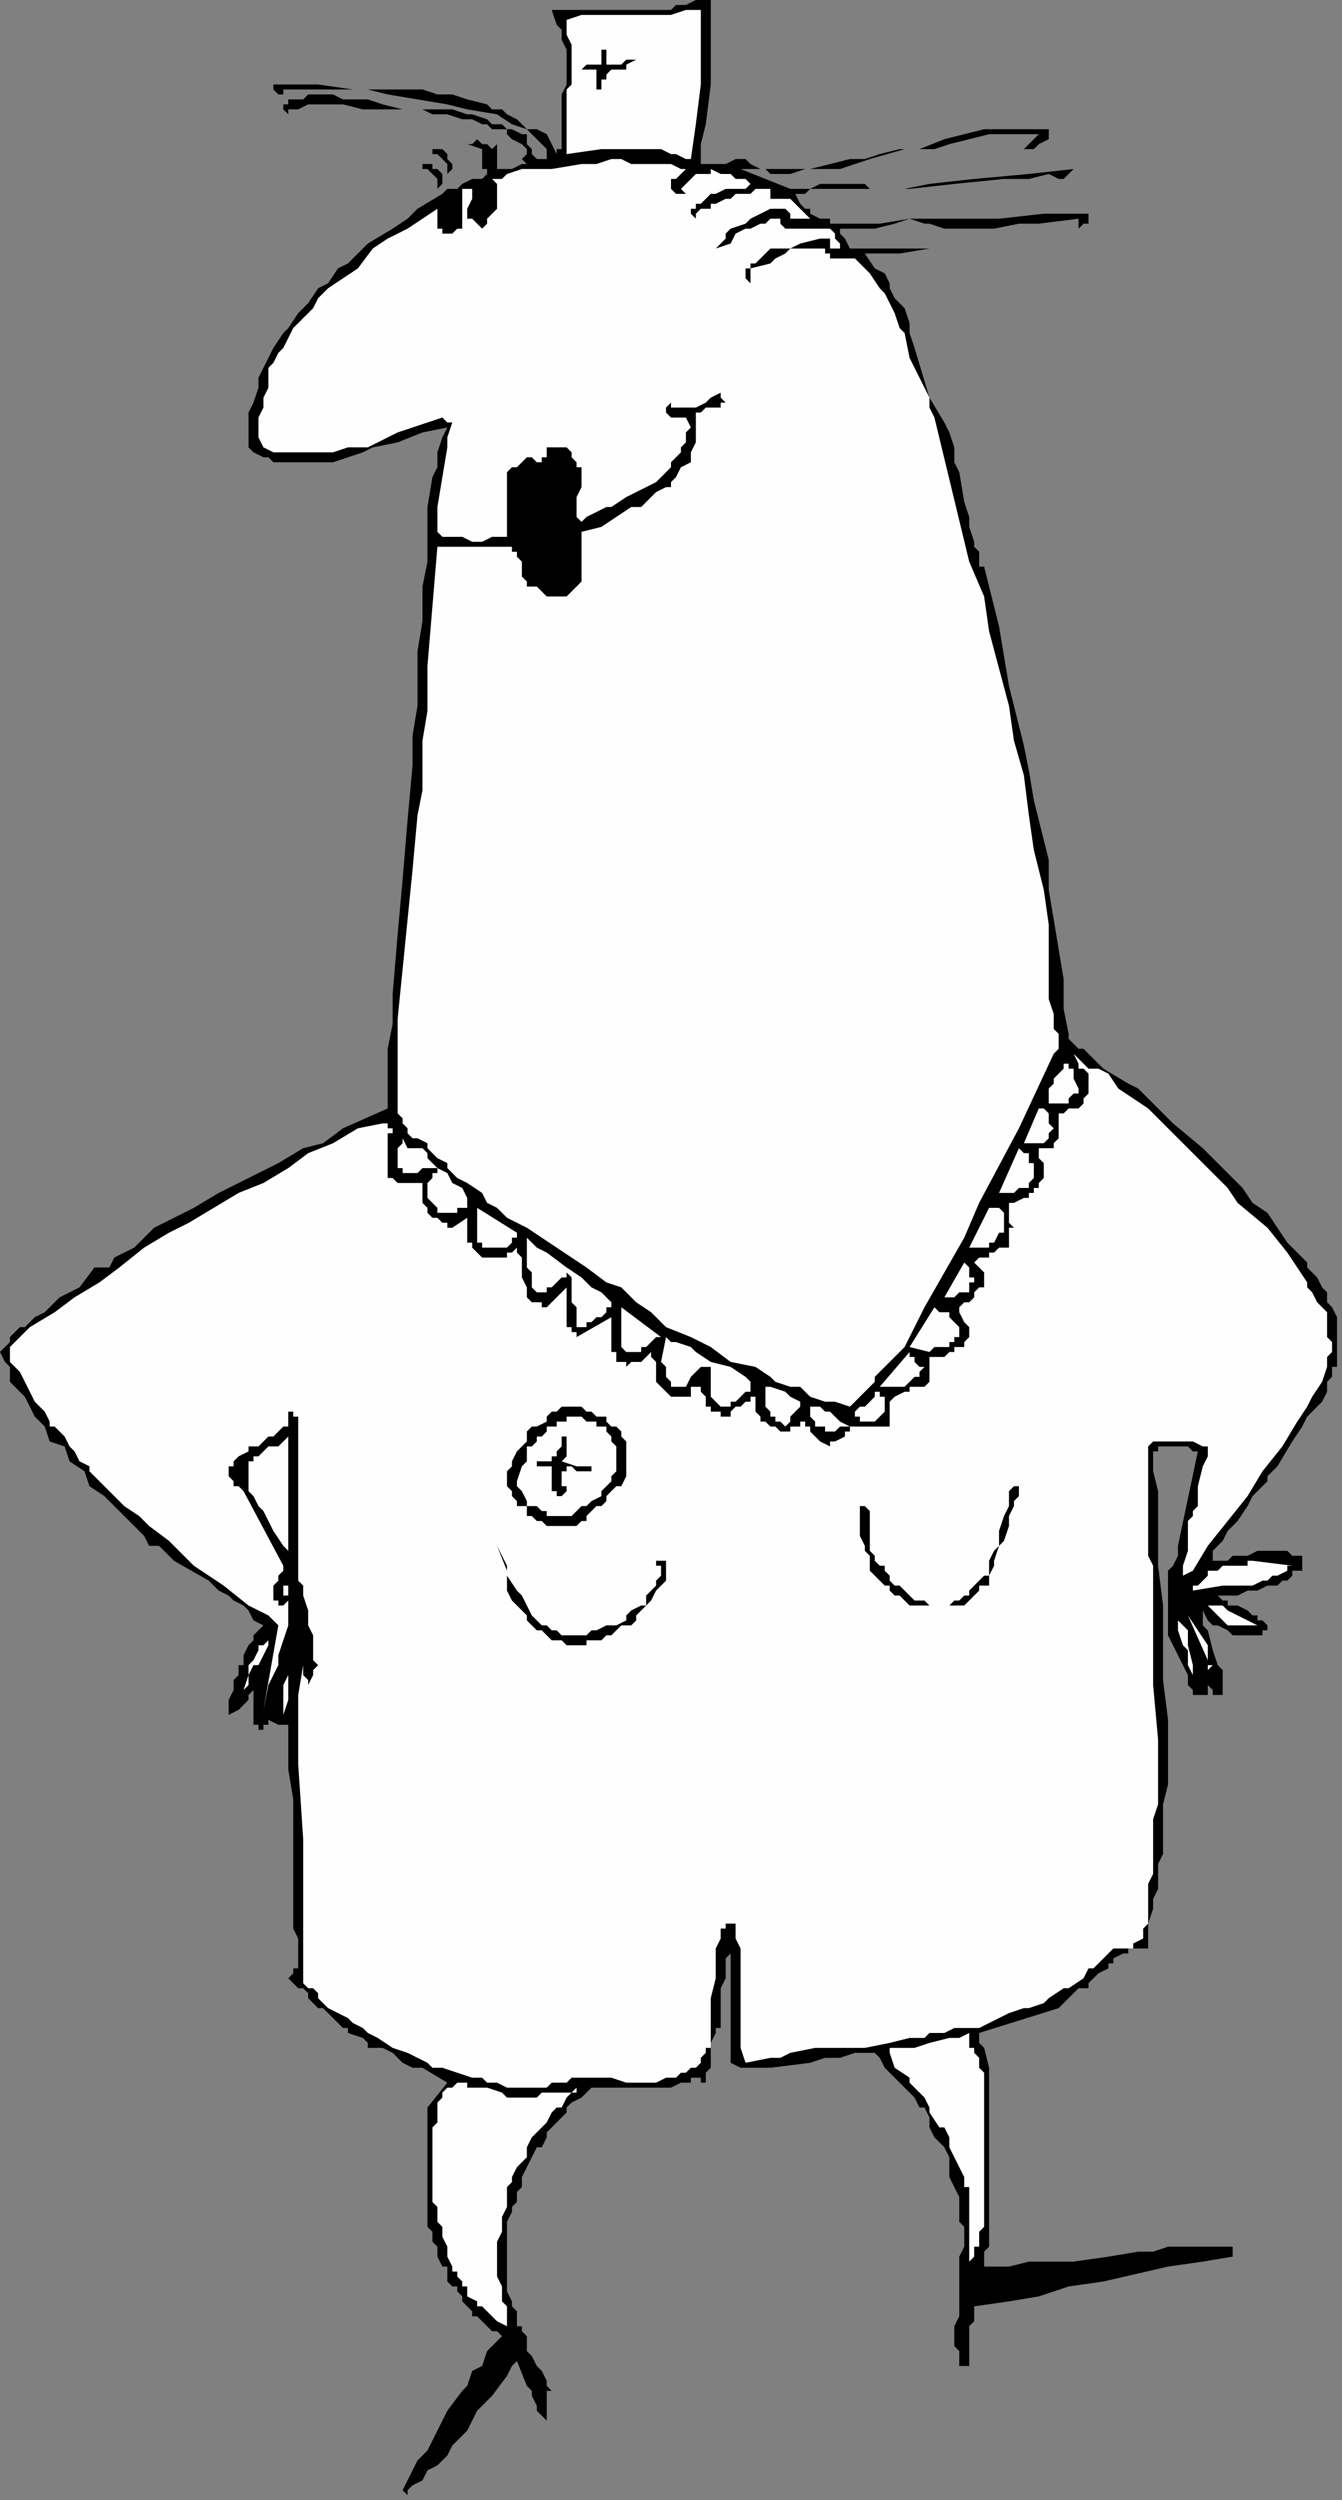
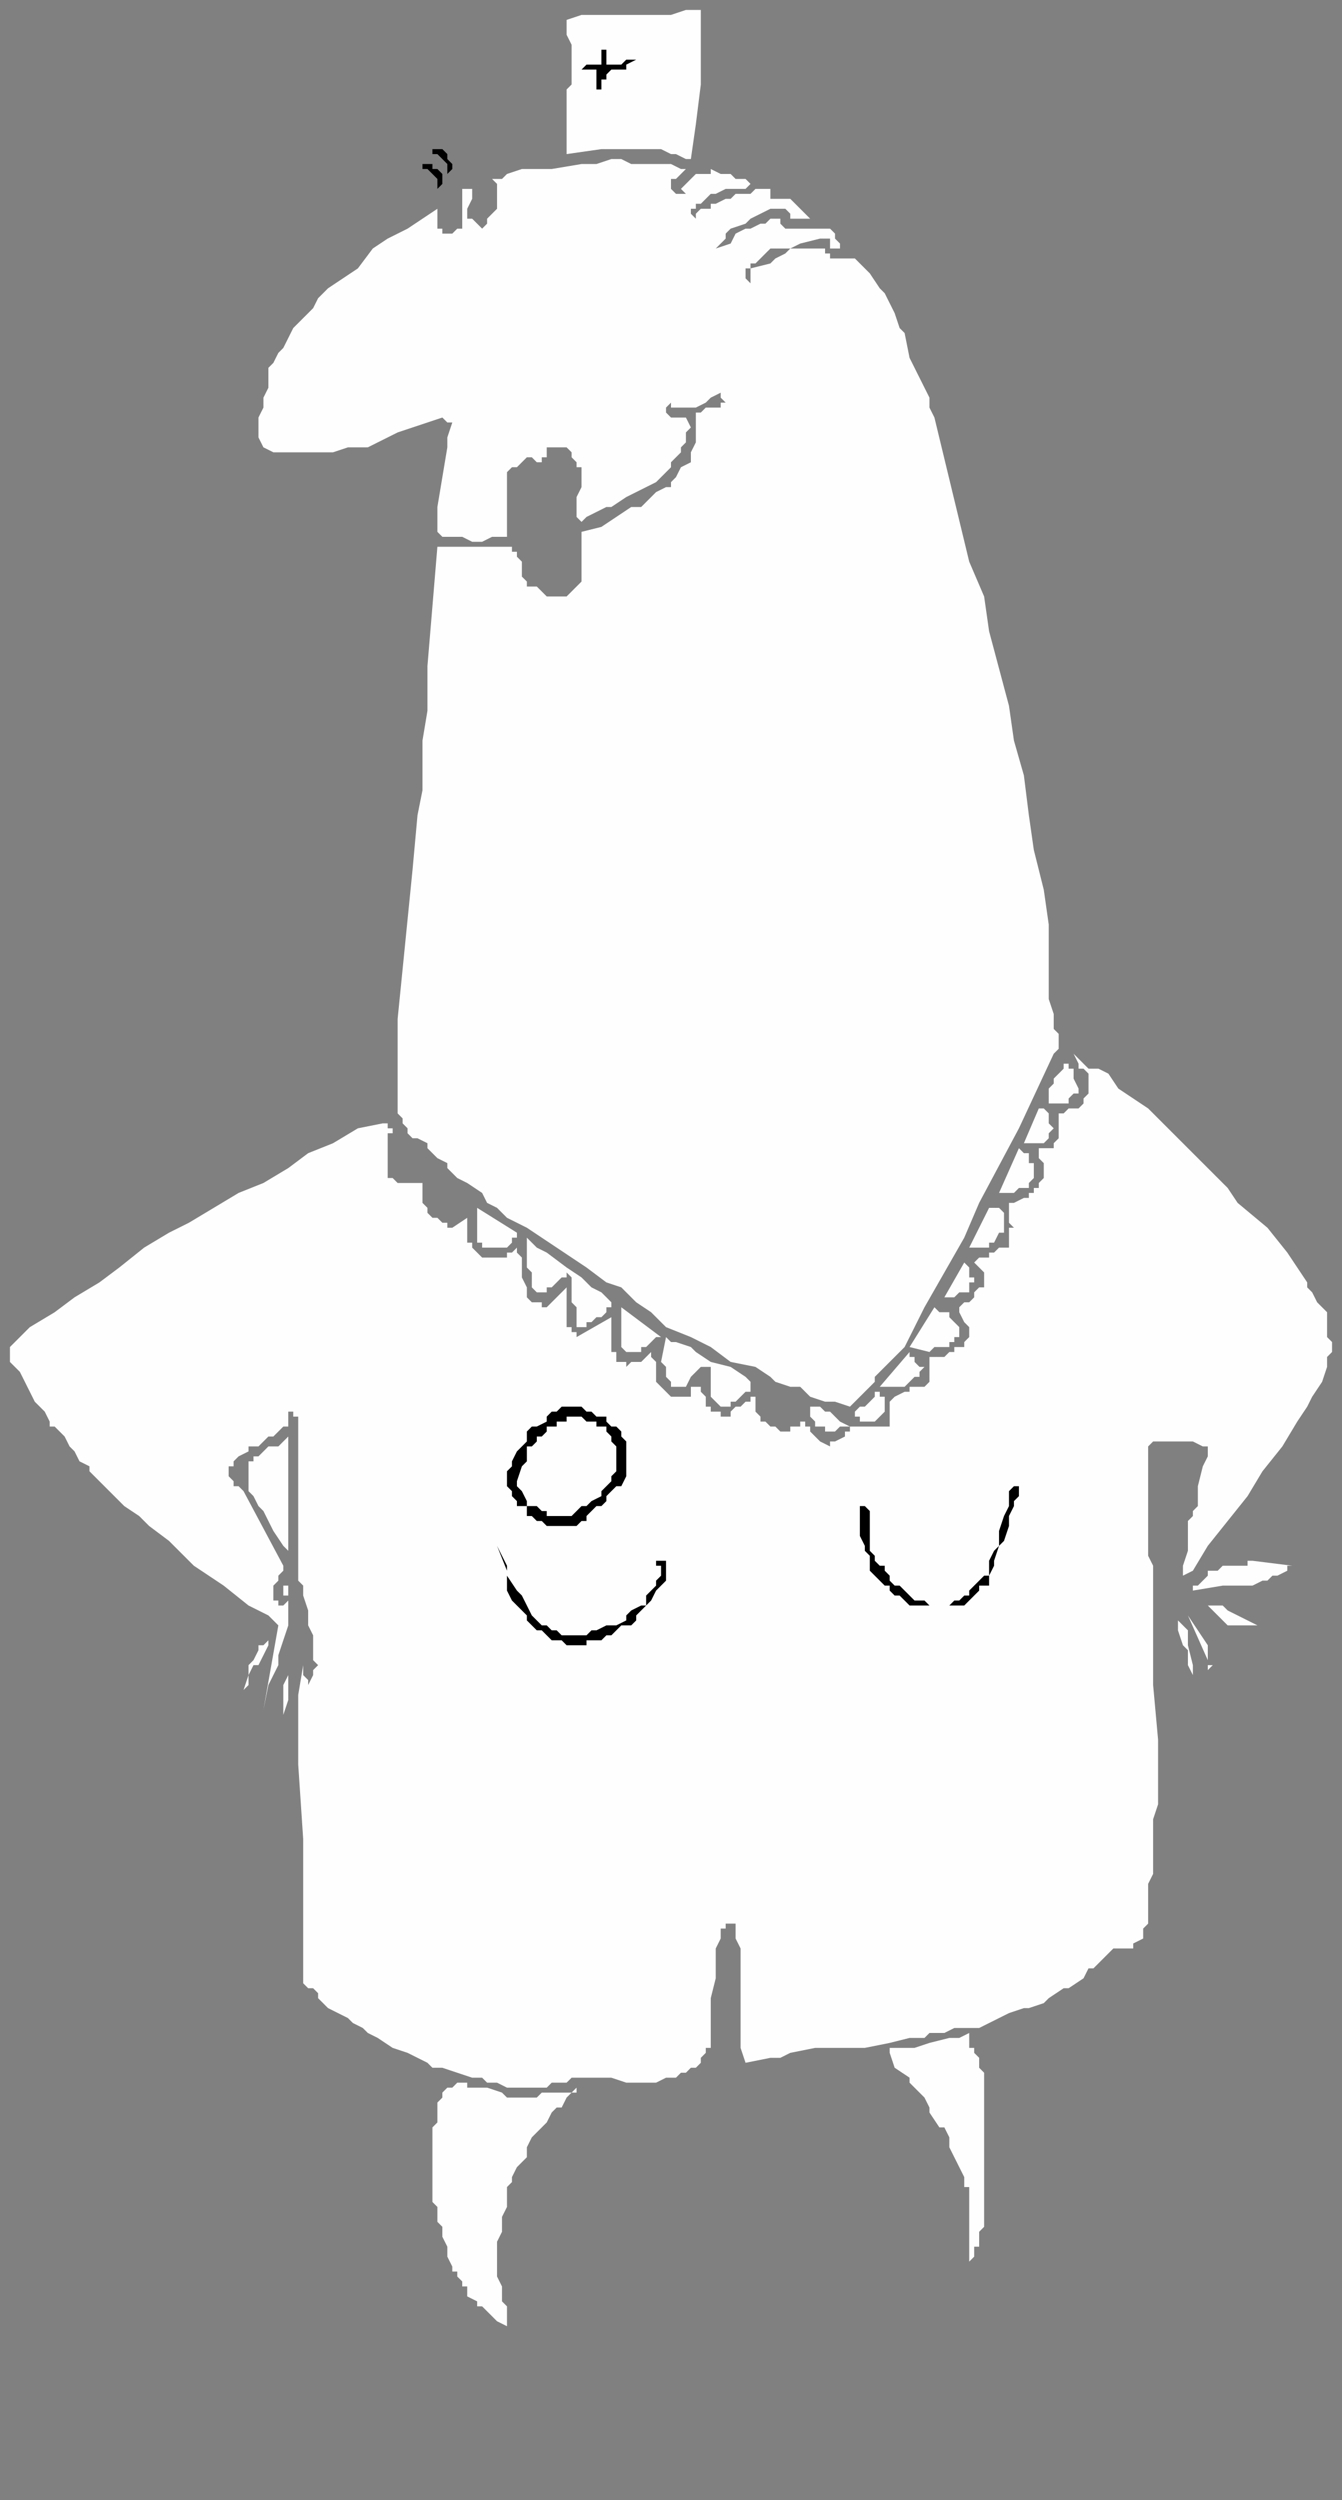
<svg xmlns="http://www.w3.org/2000/svg" xmlns:ns1="http://sodipodi.sourceforge.net/DTD/sodipodi-0.dtd" xmlns:ns2="http://www.inkscape.org/namespaces/inkscape" version="1.0" width="71.438mm" height="133.085mm" id="svg79" ns1:docname="CMENN055.WMF">
  <rect width="100%" height="100%" fill="#808080" stroke="none" />
  <ns1:namedview pagecolor="#ffffff" bordercolor="#666666" borderopacity="1" objecttolerance="10" gridtolerance="10" guidetolerance="10" ns2:pageopacity="0" ns2:pageshadow="2" ns2:window-width="640" ns2:window-height="480" id="namedview81" />
  <defs id="defs3">
    <pattern id="WMFhbasepattern" patternUnits="userSpaceOnUse" width="6" height="6" x="0" y="0" />
  </defs>
-   <path style="fill:#000000;fill-rule:evenodd;fill-opacity:1;stroke:none;" d="  M 143,0   L 143,0   L 143,5   L 143,6   L 143,9   L 143,13   L 143,17   L 142,25   L 141,29   L 141,33   L 142,33   L 143,33   L 146,33   L 148,32   L 150,32   L 151,33   L 153,34   L 155,34   L 156,34   L 159,34   L 160,34   L 162,34   L 163,34   L 167,33   L 171,32   L 174,32   L 177,31   L 181,30   L 185,30   L 190,28   L 194,27   L 198,26   L 199,26   L 202,26   L 204,26   L 206,26   L 208,26   L 211,26   L 211,26   L 211,27   L 211,27   L 211,28   L 211,28   L 209,29   L 208,30   L 207,30   L 207,30   L 207,30   L 206,30   L 205,30   L 206,30   L 206,30   L 207,29   L 208,28   L 208,28   L 209,27   L 209,27   L 205,27   L 202,27   L 199,27   L 195,28   L 191,29   L 188,30   L 182,30   L 175,32   L 172,33   L 169,34   L 166,34   L 162,34   L 159,35   L 155,35   L 155,35   L 154,34   L 152,34   L 151,34   L 151,34   L 150,34   L 149,34   L 159,38   L 161,38   L 163,38   L 165,37   L 167,37   L 170,37   L 171,37   L 171,37   L 173,37   L 174,37   L 175,38   L 176,38   L 182,38   L 187,37   L 196,36   L 207,35   L 216,34   L 216,34   L 215,35   L 215,35   L 215,35   L 214,36   L 213,36   L 211,35   L 207,36   L 202,36   L 192,37   L 183,38   L 178,38   L 173,38   L 171,38   L 170,38   L 168,38   L 167,38   L 165,38   L 163,38   L 162,39   L 160,39   L 161,41   L 162,42   L 163,42   L 163,43   L 165,44   L 167,44   L 167,45   L 169,45   L 171,45   L 172,45   L 174,45   L 175,45   L 177,45   L 183,44   L 185,44   L 187,44   L 192,44   L 197,44   L 201,44   L 210,43   L 215,43   L 219,43   L 219,44   L 219,44   L 219,44   L 219,44   L 219,44   L 219,45   L 218,45   L 217,46   L 217,44   L 209,45   L 205,45   L 200,46   L 196,46   L 194,46   L 192,46   L 190,46   L 187,45   L 186,45   L 183,44   L 180,45   L 176,46   L 175,46   L 173,46   L 171,46   L 169,46   L 169,46   L 169,47   L 170,48   L 171,50   L 171,50   L 172,50   L 186,50   L 200,50   L 214,50   L 227,50   L 227,50   L 221,50   L 214,50   L 201,50   L 194,50   L 187,50   L 181,51   L 174,51   L 176,54   L 178,55   L 179,57   L 179,58   L 180,60   L 182,62   L 183,65   L 183,67   L 184,70   L 187,80   L 190,85   L 191,87   L 192,90   L 192,93   L 193,95   L 194,101   L 195,104   L 195,106   L 196,109   L 196,110   L 197,111   L 197,113   L 197,114   L 197,114   L 198,114   L 201,126   L 203,138   L 206,150   L 207,155   L 208,161   L 211,173   L 211,179   L 212,185   L 213,191   L 214,197   L 214,203   L 215,208   L 215,209   L 216,210   L 217,211   L 218,211   L 219,212   L 220,213   L 222,215   L 227,218   L 229,219   L 230,220   L 231,221   L 233,223   L 236,226   L 242,231   L 247,236   L 250,239   L 252,242   L 255,244   L 257,247   L 259,250   L 262,253   L 263,254   L 263,255   L 265,257   L 266,259   L 267,260   L 267,262   L 268,263   L 269,265   L 269,267   L 269,267   L 269,269   L 269,271   L 269,271   L 269,271   L 269,273   L 269,275   L 268,275   L 268,277   L 267,278   L 267,279   L 267,280   L 266,282   L 265,283   L 264,284   L 263,285   L 262,287   L 260,290   L 257,295   L 255,297   L 255,298   L 254,299   L 252,301   L 251,303   L 251,303   L 249,306   L 247,308   L 246,310   L 245,311   L 244,312   L 244,314   L 247,314   L 248,313   L 251,313   L 253,312   L 255,312   L 255,312   L 256,312   L 258,312   L 259,312   L 260,313   L 261,313   L 262,313   L 262,314   L 262,315   L 262,315   L 262,315   L 262,315   L 262,316   L 261,316   L 260,316   L 260,317   L 259,318   L 258,318   L 257,319   L 255,319   L 255,319   L 253,320   L 252,320   L 251,320   L 249,321   L 248,321   L 247,321   L 245,321   L 246,322   L 247,322   L 247,323   L 247,323   L 248,323   L 249,323   L 251,324   L 251,324   L 252,325   L 253,325   L 253,326   L 254,326   L 255,327   L 255,327   L 255,327   L 255,328   L 255,328   L 254,328   L 254,329   L 253,329   L 253,329   L 252,329   L 251,329   L 251,329   L 249,329   L 248,329   L 247,328   L 247,328   L 245,327   L 244,327   L 243,326   L 242,324   L 242,326   L 242,327   L 243,328   L 244,332   L 245,335   L 245,335   L 246,336   L 246,338   L 246,339   L 246,340   L 246,341   L 246,341   L 245,341   L 245,341   L 245,341   L 245,341   L 244,341   L 244,340   L 244,340   L 243,339   L 243,339   L 243,339   L 243,339   L 243,339   L 243,339   L 243,339   L 243,341   L 242,341   L 242,341   L 242,341   L 242,341   L 242,341   L 241,341   L 241,341   L 240,341   L 240,340   L 239,339   L 239,338   L 239,337   L 238,335   L 237,333   L 236,331   L 235,329   L 235,327   L 235,327   L 235,324   L 235,323   L 235,321   L 235,319   L 235,318   L 235,316   L 236,315   L 237,313   L 237,311   L 241,292   L 240,292   L 239,291   L 238,291   L 236,291   L 235,291   L 235,291   L 234,291   L 234,291   L 233,291   L 233,292   L 232,292   L 232,296   L 233,300   L 233,307   L 233,315   L 234,323   L 234,331   L 234,338   L 235,346   L 235,350   L 235,354   L 235,359   L 234,363   L 234,368   L 234,373   L 233,375   L 233,378   L 233,380   L 232,382   L 232,384   L 231,387   L 231,389   L 231,392   L 230,392   L 229,392   L 229,392   L 228,392   L 227,392   L 227,393   L 226,393   L 224,394   L 224,395   L 223,395   L 223,396   L 221,397   L 219,399   L 219,400   L 217,400   L 216,401   L 215,402   L 214,403   L 214,403   L 213,404   L 197,409   L 197,410   L 197,411   L 198,412   L 199,416   L 199,417   L 199,418   L 199,420   L 199,421   L 199,423   L 199,424   L 199,424   L 199,432   L 199,436   L 199,439   L 199,440   L 199,442   L 199,444   L 199,446   L 199,448   L 199,450   L 199,452   L 198,453   L 198,456   L 200,456   L 203,456   L 207,455   L 210,455   L 216,455   L 223,454   L 229,453   L 232,453   L 235,452   L 239,452   L 242,452   L 245,452   L 248,452   L 248,453   L 248,453   L 248,454   L 242,455   L 235,456   L 222,459   L 215,460   L 209,462   L 203,463   L 196,464   L 196,465   L 196,467   L 195,468   L 195,470   L 195,472   L 195,476   L 195,476   L 195,476   L 195,476   L 194,476   L 194,476   L 193,476   L 193,475   L 193,473   L 192,472   L 192,471   L 192,468   L 193,466   L 193,463   L 193,460   L 193,459   L 193,458   L 193,456   L 193,456   L 193,456   L 193,454   L 194,452   L 194,449   L 194,448   L 193,447   L 193,445   L 193,444   L 193,442   L 192,440   L 192,440   L 191,438   L 191,436   L 191,435   L 191,434   L 190,432   L 189,431   L 188,430   L 187,428   L 187,428   L 187,426   L 186,424   L 185,424   L 184,422   L 183,421   L 182,420   L 180,418   L 178,416   L 177,414   L 176,413   L 172,413   L 169,414   L 166,414   L 163,415   L 155,416   L 152,416   L 149,416   L 147,415   L 147,412   L 147,409   L 147,406   L 147,404   L 147,400   L 147,398   L 147,392   L 147,393   L 146,394   L 146,395   L 146,396   L 146,397   L 146,398   L 145,400   L 145,402   L 145,404   L 145,405   L 145,406   L 145,407   L 145,408   L 145,408   L 144,408   L 144,409   L 143,411   L 143,412   L 143,413   L 143,415   L 143,416   L 142,417   L 142,418   L 142,419   L 141,419   L 141,418   L 139,418   L 139,419   L 138,419   L 137,419   L 135,420   L 135,420   L 133,420   L 131,420   L 130,420   L 127,420   L 125,420   L 122,420   L 121,420   L 119,420   L 118,421   L 117,422   L 115,423   L 114,424   L 114,425   L 112,427   L 111,428   L 110,429   L 110,430   L 109,432   L 108,432   L 107,434   L 106,436   L 106,436   L 105,438   L 105,440   L 104,441   L 104,443   L 103,444   L 103,445   L 102,447   L 102,448   L 102,450   L 102,452   L 102,453   L 102,455   L 102,456   L 102,458   L 102,460   L 102,461   L 103,463   L 103,464   L 104,465   L 104,465   L 104,466   L 104,466   L 104,467   L 104,468   L 104,468   L 105,468   L 105,469   L 105,469   L 105,469   L 106,470   L 106,470   L 106,470   L 106,470   L 106,470   L 106,471   L 106,472   L 106,472   L 106,472   L 106,473   L 107,474   L 108,476   L 108,476   L 109,477   L 110,479   L 110,479   L 110,480   L 110,480   L 110,480   L 111,481   L 110,481   L 110,482   L 110,484   L 110,484   L 110,484   L 110,485   L 110,485   L 110,486   L 110,487   L 110,487   L 110,487   L 110,487   L 110,487   L 110,487   L 109,486   L 109,486   L 109,486   L 109,486   L 108,485   L 108,485   L 108,484   L 107,482   L 107,481   L 107,481   L 106,480   L 106,480   L 104,475   L 103,476   L 102,478   L 99,482   L 96,485   L 94,489   L 92,491   L 91,492   L 90,494   L 88,496   L 86,497   L 85,499   L 83,500   L 82,501   L 82,502   L 81,501   L 83,497   L 84,495   L 86,493   L 90,485   L 93,481   L 94,480   L 95,477   L 97,476   L 98,473   L 99,472   L 101,470   L 100,469   L 99,469   L 98,468   L 98,468   L 98,468   L 97,467   L 96,466   L 95,466   L 95,465   L 94,464   L 94,464   L 94,464   L 93,463   L 93,462   L 92,461   L 92,460   L 91,460   L 90,459   L 90,458   L 90,457   L 90,456   L 89,456   L 88,454   L 88,453   L 88,452   L 87,451   L 87,449   L 86,448   L 86,448   L 86,447   L 86,445   L 86,444   L 86,442   L 86,440   L 86,439   L 86,437   L 86,436   L 86,434   L 86,432   L 86,431   L 86,429   L 86,428   L 86,424   L 90,419   L 85,416   L 83,416   L 81,415   L 79,413   L 77,412   L 74,412   L 74,411   L 73,410   L 70,409   L 70,408   L 69,408   L 68,407   L 67,406   L 66,405   L 65,404   L 64,404   L 63,403   L 62,402   L 62,401   L 61,400   L 61,400   L 60,400   L 59,399   L 58,398   L 59,397   L 59,397   L 59,397   L 59,396   L 60,396   L 60,395   L 60,395   L 60,394   L 60,393   L 60,393   L 60,392   L 60,392   L 60,391   L 60,390   L 59,388   L 59,387   L 59,377   L 59,371   L 59,367   L 59,362   L 58,356   L 58,351   L 58,349   L 58,347   L 56,347   L 54,346   L 54,347   L 54,347   L 54,347   L 53,347   L 53,348   L 52,348   L 52,347   L 52,347   L 51,347   L 51,347   L 51,346   L 51,345   L 51,344   L 51,342   L 51,341   L 51,340   L 51,340   L 50,341   L 50,341   L 50,342   L 49,343   L 48,344   L 46,345   L 46,344   L 46,343   L 46,342   L 47,340   L 47,339   L 47,338   L 48,337   L 48,335   L 49,335   L 49,333   L 50,331   L 51,330   L 51,329   L 53,327   L 51,326   L 50,324   L 49,323   L 47,322   L 46,321   L 44,320   L 43,319   L 42,318   L 35,314   L 32,311   L 30,311   L 29,309   L 27,307   L 25,305   L 21,301   L 18,299   L 17,296   L 14,294   L 13,291   L 10,290   L 9,287   L 8,286   L 7,285   L 6,283   L 5,281   L 4,280   L 3,279   L 2,278   L 2,276   L 2,275   L 1,274   L 0,272   L 1,271   L 1,271   L 2,270   L 2,269   L 3,268   L 4,267   L 5,267   L 6,266   L 7,265   L 9,264   L 10,263   L 11,262   L 12,261   L 16,259   L 19,255   L 22,255   L 23,253   L 27,251   L 31,247   L 35,245   L 39,243   L 44,240   L 48,238   L 52,236   L 56,234   L 61,231   L 65,230   L 69,227   L 78,223   L 78,223   L 78,218   L 78,211   L 79,206   L 79,200   L 80,188   L 81,177   L 82,165   L 83,154   L 83,148   L 84,142   L 84,136   L 84,131   L 85,125   L 85,118   L 86,113   L 86,107   L 86,102   L 87,96   L 88,94   L 88,91   L 89,88   L 90,86   L 85,87   L 80,89   L 75,90   L 73,91   L 70,92   L 67,93   L 65,93   L 62,93   L 60,93   L 58,93   L 55,93   L 54,92   L 53,92   L 51,91   L 50,90   L 50,90   L 50,90   L 50,89   L 50,88   L 50,83   L 51,81   L 52,78   L 52,76   L 53,74   L 54,72   L 55,70   L 57,67   L 58,66   L 60,63   L 62,61   L 64,58   L 66,57   L 68,54   L 70,53   L 74,49   L 79,46   L 82,44   L 84,42   L 89,39   L 90,38   L 90,38   L 91,38   L 92,38   L 93,37   L 95,36   L 97,36   L 98,35   L 98,34   L 98,34   L 98,34   L 98,33   L 98,32   L 98,31   L 98,30   L 98,30   L 98,34   L 97,34   L 97,33   L 97,33   L 97,32   L 97,30   L 97,30   L 94,29   L 95,29   L 95,29   L 96,28   L 96,28   L 97,29   L 98,29   L 99,30   L 100,29   L 100,34   L 101,34   L 102,34   L 102,34   L 103,34   L 105,33   L 106,33   L 106,33   L 105,32   L 106,31   L 106,30   L 105,29   L 103,28   L 102,27   L 102,26   L 100,26   L 99,26   L 98,25   L 97,25   L 95,24   L 93,24   L 90,23   L 87,23   L 85,22   L 83,22   L 80,22   L 73,22   L 69,21   L 67,21   L 66,21   L 63,21   L 62,21   L 60,22   L 58,22   L 58,23   L 58,23   L 58,23   L 58,24   L 58,23   L 58,23   L 57,22   L 57,22   L 57,22   L 57,21   L 58,21   L 58,20   L 59,20   L 61,20   L 62,19   L 65,19   L 67,19   L 69,20   L 73,20   L 74,20   L 77,21   L 81,22   L 85,22   L 90,22   L 91,22   L 94,23   L 95,23   L 98,24   L 99,25   L 101,25   L 102,26   L 103,26   L 105,27   L 106,27   L 106,27   L 106,28   L 106,29   L 107,30   L 107,31   L 108,32   L 108,32   L 108,32   L 109,32   L 109,32   L 110,32   L 110,31   L 110,30   L 110,30   L 109,29   L 107,27   L 106,26   L 103,25   L 100,23   L 94,22   L 90,21   L 84,20   L 78,19   L 74,18   L 68,18   L 62,18   L 57,18   L 57,18   L 57,19   L 57,19   L 57,19   L 56,19   L 56,19   L 55,18   L 55,18   L 55,17   L 57,17   L 64,17   L 71,18   L 78,18   L 85,18   L 88,19   L 91,19   L 94,20   L 98,21   L 99,22   L 101,22   L 102,23   L 104,24   L 106,26   L 108,26   L 110,27   L 112,31   L 112,30   L 113,30   L 113,28   L 113,27   L 113,26   L 113,24   L 113,22   L 113,21   L 113,19   L 114,17   L 114,14   L 114,12   L 114,10   L 113,8   L 113,7   L 113,6   L 112,5   L 111,2   L 115,2   L 118,2   L 122,2   L 126,2   L 129,2   L 133,2   L 135,2   L 136,1   L 138,1   L 140,0   L 143,0  z " id="path5" />
  <path style="fill:#fefefe;fill-rule:evenodd;fill-opacity:1;stroke:none;" d="  M 141,2   L 141,2   L 141,6   L 141,10   L 141,14   L 141,17   L 140,25   L 139,32   L 138,32   L 136,31   L 135,31   L 133,30   L 130,30   L 127,30   L 124,30   L 121,30   L 114,31   L 114,30   L 114,27   L 114,26   L 114,24   L 114,21   L 114,19   L 114,18   L 115,17   L 115,15   L 115,14   L 115,12   L 115,10   L 115,9   L 114,7   L 114,6   L 114,4   L 117,3   L 121,3   L 127,3   L 131,3   L 135,3   L 138,2   L 141,2  z " id="path7" />
  <path style="fill:#000000;fill-rule:evenodd;fill-opacity:1;stroke:none;" d="  M 122,13   L 122,13   L 122,13   L 123,13   L 124,13   L 125,13   L 126,12   L 127,12   L 128,12   L 126,13   L 126,14   L 124,14   L 123,14   L 122,15   L 122,15   L 122,16   L 121,16   L 121,17   L 121,18   L 121,18   L 121,18   L 120,18   L 120,17   L 120,15   L 120,14   L 119,14   L 119,14   L 119,14   L 118,14   L 118,14   L 118,14   L 117,14   L 118,13   L 118,13   L 118,13   L 118,13   L 119,13   L 120,13   L 121,13   L 121,12   L 121,12   L 121,11   L 121,10   L 121,10   L 121,10   L 121,10   L 121,10   L 122,10   L 122,11   L 122,12   L 122,12   L 122,13  z " id="path9" />
  <path style="fill:#000000;fill-rule:evenodd;fill-opacity:1;stroke:none;" d="  M 91,34   L 91,34   L 91,34   L 90,35   L 90,37   L 90,35   L 90,34   L 90,34   L 90,33   L 90,33   L 89,32   L 89,32   L 88,31   L 88,31   L 87,31   L 87,30   L 87,30   L 88,30   L 89,30   L 89,30   L 90,31   L 90,31   L 90,32   L 90,32   L 91,33   L 91,34   L 91,34  z " id="path11" />
  <path style="fill:#fefefe;fill-rule:evenodd;fill-opacity:1;stroke:none;" d="  M 139,34   L 139,34   L 139,34   L 138,34   L 137,35   L 136,36   L 135,36   L 135,37   L 135,38   L 135,38   L 135,38   L 135,38   L 136,39   L 136,39   L 137,39   L 137,39   L 138,39   L 137,38   L 137,38   L 137,38   L 137,38   L 138,37   L 138,37   L 139,36   L 140,35   L 141,35   L 142,35   L 143,35   L 143,34   L 145,35   L 147,35   L 148,36   L 150,36   L 151,37   L 150,38   L 148,38   L 146,38   L 144,39   L 143,39   L 142,40   L 141,41   L 140,41   L 140,42   L 139,42   L 139,42   L 139,43   L 140,44   L 140,43   L 141,42   L 142,42   L 143,42   L 143,41   L 144,41   L 146,40   L 147,40   L 148,39   L 151,39   L 152,38   L 155,38   L 155,39   L 155,39   L 155,40   L 155,40   L 156,40   L 157,40   L 158,40   L 159,40   L 163,44   L 163,44   L 162,44   L 161,44   L 159,44   L 159,44   L 159,44   L 159,43   L 158,42   L 157,42   L 155,42   L 155,42   L 153,43   L 151,44   L 151,44   L 150,45   L 147,46   L 147,46   L 146,47   L 146,48   L 145,49   L 144,50   L 144,50   L 144,50   L 147,49   L 148,47   L 150,46   L 151,46   L 151,46   L 153,45   L 154,45   L 155,44   L 155,44   L 157,44   L 157,45   L 158,46   L 159,46   L 159,46   L 160,46   L 161,46   L 163,46   L 165,46   L 166,46   L 167,46   L 167,46   L 168,47   L 168,48   L 169,49   L 169,50   L 169,50   L 169,50   L 168,50   L 168,50   L 168,50   L 168,50   L 167,50   L 167,49   L 167,48   L 166,48   L 166,48   L 165,48   L 161,49   L 159,50   L 157,50   L 155,50   L 155,50   L 154,51   L 153,52   L 152,53   L 151,53   L 151,54   L 150,54   L 150,55   L 150,55   L 150,56   L 150,56   L 150,56   L 151,57   L 151,57   L 151,56   L 151,56   L 151,55   L 151,55   L 151,54   L 155,53   L 156,52   L 158,51   L 159,50   L 162,50   L 163,50   L 165,50   L 166,50   L 166,51   L 166,51   L 167,51   L 167,52   L 167,52   L 168,52   L 170,52   L 171,52   L 172,52   L 173,53   L 174,54   L 175,55   L 177,58   L 178,59   L 179,61   L 180,63   L 181,66   L 182,67   L 183,72   L 185,76   L 187,80   L 187,82   L 188,84   L 195,113   L 198,120   L 199,127   L 203,142   L 204,149   L 206,156   L 207,164   L 208,171   L 210,179   L 211,186   L 211,190   L 211,194   L 211,201   L 212,204   L 212,207   L 213,208   L 213,210   L 213,211   L 212,212   L 212,212   L 205,227   L 197,242   L 194,249   L 190,256   L 186,263   L 182,271   L 179,274   L 178,275   L 176,277   L 176,278   L 175,279   L 175,279   L 174,280   L 173,281   L 172,282   L 171,283   L 171,283   L 168,282   L 167,282   L 166,282   L 163,281   L 161,279   L 159,279   L 156,278   L 155,277   L 152,275   L 147,274   L 143,271   L 139,269   L 134,267   L 131,264   L 128,262   L 125,259   L 122,258   L 118,255   L 115,253   L 109,249   L 106,247   L 104,246   L 102,245   L 100,243   L 98,242   L 97,240   L 94,238   L 92,237   L 90,235   L 90,234   L 88,233   L 86,231   L 86,230   L 84,229   L 83,229   L 82,228   L 82,227   L 82,227   L 82,227   L 81,226   L 81,225   L 80,224   L 80,223   L 80,222   L 80,220   L 80,218   L 80,215   L 80,211   L 80,205   L 81,195   L 82,185   L 83,175   L 84,164   L 85,159   L 85,154   L 85,149   L 86,143   L 86,139   L 86,134   L 88,110   L 88,110   L 89,110   L 90,110   L 91,110   L 93,110   L 94,110   L 96,110   L 98,110   L 100,110   L 101,110   L 102,110   L 102,110   L 103,110   L 103,111   L 104,111   L 104,112   L 104,112   L 105,113   L 105,114   L 105,116   L 106,117   L 106,118   L 106,118   L 108,118   L 109,119   L 110,120   L 111,120   L 112,120   L 113,120   L 114,120   L 114,120   L 115,119   L 116,118   L 116,118   L 117,117   L 117,116   L 117,115   L 117,114   L 117,110   L 117,109   L 117,107   L 121,106   L 124,104   L 127,102   L 129,102   L 130,101   L 132,99   L 134,98   L 135,98   L 135,97   L 136,96   L 137,94   L 139,93   L 139,91   L 140,89   L 140,83   L 141,83   L 141,83   L 142,82   L 144,82   L 145,82   L 145,81   L 145,81   L 146,81   L 145,80   L 145,79   L 145,79   L 143,80   L 142,81   L 140,82   L 139,82   L 138,82   L 137,82   L 136,82   L 135,82   L 135,81   L 134,82   L 134,82   L 134,82   L 134,82   L 134,83   L 134,83   L 134,83   L 135,84   L 135,84   L 135,84   L 136,84   L 137,84   L 138,84   L 139,86   L 139,86   L 138,87   L 138,89   L 137,90   L 137,91   L 136,92   L 135,93   L 135,94   L 134,95   L 132,97   L 130,98   L 126,100   L 123,102   L 122,102   L 120,103   L 118,104   L 117,105   L 116,104   L 116,102   L 116,100   L 117,98   L 117,97   L 117,96   L 117,94   L 116,94   L 116,93   L 115,92   L 115,91   L 114,90   L 114,90   L 113,90   L 112,90   L 111,90   L 111,90   L 110,90   L 110,90   L 110,91   L 110,92   L 109,92   L 109,93   L 109,94   L 109,93   L 108,93   L 107,92   L 106,92   L 106,92   L 106,92   L 105,93   L 105,93   L 104,94   L 103,94   L 102,95   L 102,96   L 102,97   L 102,98   L 102,99   L 102,100   L 102,102   L 102,104   L 102,106   L 102,108   L 101,108   L 99,108   L 97,109   L 95,109   L 93,108   L 91,108   L 90,108   L 89,108   L 88,107   L 88,102   L 89,96   L 90,90   L 90,88   L 91,85   L 90,85   L 90,85   L 89,84   L 80,87   L 78,88   L 76,89   L 74,90   L 71,90   L 70,90   L 67,91   L 65,91   L 62,91   L 60,91   L 58,91   L 55,91   L 53,90   L 52,88   L 52,86   L 52,84   L 53,82   L 53,80   L 54,78   L 54,77   L 54,74   L 55,73   L 56,71   L 57,70   L 58,68   L 59,66   L 60,65   L 62,63   L 63,62   L 64,60   L 66,58   L 69,56   L 72,54   L 75,50   L 78,48   L 82,46   L 88,42   L 88,43   L 88,45   L 88,46   L 89,46   L 89,47   L 90,47   L 90,48   L 90,47   L 91,47   L 91,47   L 92,46   L 92,46   L 93,46   L 93,44   L 93,43   L 93,42   L 93,41   L 93,40   L 93,39   L 93,39   L 93,38   L 94,38   L 94,38   L 94,38   L 94,38   L 95,38   L 95,39   L 95,40   L 94,42   L 94,42   L 94,42   L 94,44   L 95,44   L 95,44   L 96,45   L 97,46   L 97,46   L 98,45   L 98,45   L 98,44   L 99,43   L 100,42   L 100,42   L 100,41   L 100,40   L 100,39   L 100,38   L 100,38   L 100,37   L 100,37   L 99,36   L 101,36   L 102,35   L 105,34   L 108,34   L 111,34   L 117,33   L 120,33   L 123,32   L 125,32   L 127,33   L 130,33   L 133,33   L 135,33   L 135,33   L 137,34   L 139,34  z " id="path13" />
  <path style="fill:#000000;fill-rule:evenodd;fill-opacity:1;stroke:none;" d="  M 89,35   L 89,35   L 89,37   L 89,37   L 88,38   L 88,38   L 88,36   L 87,35   L 86,34   L 85,34   L 85,34   L 85,33   L 86,33   L 86,33   L 86,33   L 87,33   L 87,34   L 88,34   L 88,34   L 89,35   L 89,35  z " id="path15" />
  <path style="fill:#fefefe;fill-rule:evenodd;fill-opacity:1;stroke:none;" d="  M 259,252   L 259,252   L 261,255   L 263,258   L 263,259   L 264,260   L 265,262   L 266,263   L 267,264   L 267,266   L 267,267   L 267,268   L 267,269   L 268,270   L 268,271   L 268,272   L 267,273   L 267,274   L 267,275   L 267,275   L 266,278   L 264,281   L 263,283   L 261,286   L 258,291   L 254,296   L 251,301   L 247,306   L 243,311   L 240,316   L 238,317   L 238,317   L 238,316   L 238,315   L 239,312   L 239,311   L 239,310   L 239,310   L 239,309   L 239,308   L 239,307   L 239,307   L 239,306   L 240,305   L 240,304   L 241,303   L 241,302   L 241,301   L 241,299   L 242,295   L 243,293   L 243,291   L 243,291   L 242,291   L 240,290   L 239,290   L 238,290   L 236,290   L 235,290   L 233,290   L 232,290   L 231,291   L 231,294   L 231,298   L 231,304   L 231,307   L 231,311   L 231,313   L 232,315   L 232,316   L 232,318   L 232,323   L 232,328   L 232,333   L 232,339   L 233,350   L 233,360   L 233,362   L 233,363   L 232,366   L 232,367   L 232,371   L 232,375   L 232,377   L 231,379   L 231,381   L 231,383   L 231,385   L 231,387   L 230,388   L 230,389   L 230,390   L 228,391   L 228,392   L 227,392   L 227,392   L 227,392   L 226,392   L 226,392   L 226,392   L 225,392   L 225,392   L 224,392   L 223,393   L 221,395   L 220,396   L 219,396   L 218,398   L 215,400   L 214,400   L 211,402   L 210,403   L 207,404   L 206,404   L 203,405   L 201,406   L 199,407   L 197,408   L 195,408   L 192,408   L 190,409   L 187,409   L 186,410   L 183,410   L 179,411   L 174,412   L 169,412   L 164,412   L 159,413   L 157,414   L 155,414   L 150,415   L 149,412   L 149,411   L 149,408   L 149,404   L 149,400   L 149,397   L 149,395   L 149,393   L 149,392   L 148,390   L 148,388   L 148,388   L 148,387   L 147,387   L 147,387   L 147,387   L 147,387   L 147,387   L 146,387   L 146,387   L 146,387   L 146,388   L 145,388   L 145,390   L 144,392   L 144,392   L 144,393   L 144,394   L 144,396   L 144,398   L 143,402   L 143,404   L 143,405   L 143,408   L 143,409   L 143,411   L 143,412   L 142,412   L 142,413   L 141,414   L 141,415   L 140,416   L 139,416   L 139,416   L 138,417   L 137,417   L 136,418   L 135,418   L 135,418   L 134,418   L 132,419   L 131,419   L 130,419   L 128,419   L 126,419   L 123,418   L 121,418   L 119,418   L 118,418   L 115,418   L 114,419   L 112,419   L 111,419   L 111,419   L 110,420   L 110,420   L 109,420   L 108,420   L 106,420   L 105,420   L 104,420   L 103,420   L 102,420   L 100,419   L 98,419   L 97,418   L 95,418   L 92,417   L 89,416   L 87,416   L 86,415   L 84,414   L 82,413   L 79,412   L 76,410   L 74,409   L 73,408   L 71,407   L 70,406   L 70,406   L 68,405   L 66,404   L 65,403   L 64,402   L 64,401   L 63,400   L 62,400   L 62,400   L 61,399   L 61,392   L 61,388   L 61,384   L 61,381   L 61,377   L 61,370   L 60,355   L 60,348   L 60,341   L 61,335   L 61,336   L 61,336   L 61,337   L 61,337   L 62,338   L 62,338   L 62,339   L 63,337   L 63,336   L 64,335   L 63,334   L 63,332   L 63,331   L 63,331   L 63,329   L 62,327   L 62,324   L 61,321   L 61,319   L 60,318   L 60,316   L 60,315   L 60,314   L 60,313   L 60,312   L 60,311   L 60,308   L 60,304   L 60,301   L 60,298   L 60,295   L 60,291   L 60,288   L 60,285   L 60,285   L 59,285   L 59,284   L 59,284   L 59,284   L 58,284   L 58,284   L 58,285   L 58,287   L 58,287   L 57,287   L 57,287   L 56,288   L 55,289   L 54,289   L 52,291   L 50,291   L 50,292   L 48,293   L 48,293   L 47,294   L 47,294   L 47,295   L 46,295   L 46,295   L 46,296   L 46,296   L 46,297   L 47,298   L 47,299   L 47,299   L 48,299   L 49,300   L 57,315   L 57,315   L 57,315   L 57,316   L 57,316   L 56,317   L 56,318   L 55,319   L 55,319   L 55,320   L 55,320   L 55,321   L 55,321   L 55,321   L 55,322   L 55,322   L 55,322   L 56,322   L 56,323   L 57,323   L 57,323   L 58,322   L 58,322   L 58,322   L 58,322   L 58,321   L 57,321   L 57,320   L 57,320   L 57,320   L 57,320   L 57,319   L 58,319   L 58,319   L 58,321   L 58,322   L 58,323   L 58,323   L 58,323   L 58,323   L 58,324   L 58,325   L 58,325   L 58,325   L 58,327   L 58,327   L 57,330   L 56,333   L 56,335   L 55,337   L 54,339   L 53,344   L 56,327   L 54,325   L 50,323   L 45,319   L 39,315   L 34,310   L 30,307   L 28,305   L 25,303   L 22,300   L 21,299   L 20,298   L 18,296   L 18,295   L 16,294   L 15,292   L 14,291   L 13,289   L 12,288   L 11,287   L 10,287   L 10,286   L 9,284   L 8,283   L 7,282   L 5,278   L 4,276   L 3,275   L 3,275   L 2,274   L 2,271   L 6,267   L 11,264   L 15,261   L 20,258   L 24,255   L 29,251   L 34,248   L 38,246   L 43,243   L 48,240   L 53,238   L 58,235   L 62,232   L 67,230   L 72,227   L 77,226   L 78,226   L 78,226   L 78,226   L 78,226   L 78,227   L 79,227   L 79,227   L 79,228   L 78,228   L 78,229   L 78,230   L 78,230   L 78,231   L 78,231   L 78,232   L 78,234   L 78,235   L 78,235   L 78,236   L 78,236   L 78,237   L 79,237   L 79,237   L 80,238   L 81,238   L 81,238   L 82,238   L 83,238   L 84,238   L 85,238   L 85,239   L 85,240   L 85,241   L 85,242   L 86,243   L 86,243   L 86,243   L 86,244   L 87,245   L 88,245   L 89,246   L 90,246   L 90,247   L 90,247   L 90,247   L 91,247   L 91,247   L 94,245   L 94,245   L 94,246   L 94,247   L 94,248   L 94,249   L 94,250   L 95,250   L 95,251   L 95,251   L 96,252   L 96,252   L 97,253   L 98,253   L 98,253   L 99,253   L 100,253   L 101,253   L 101,253   L 102,253   L 102,252   L 103,252   L 104,251   L 104,252   L 105,253   L 105,254   L 105,255   L 105,256   L 105,257   L 106,259   L 106,259   L 106,259   L 106,260   L 106,260   L 106,261   L 106,261   L 106,261   L 107,262   L 107,262   L 108,262   L 108,262   L 109,262   L 109,263   L 110,263   L 114,259   L 114,260   L 114,260   L 114,262   L 114,263   L 114,264   L 114,265   L 114,266   L 114,266   L 114,267   L 114,267   L 115,267   L 115,268   L 116,268   L 116,269   L 123,265   L 123,267   L 123,267   L 123,269   L 123,270   L 123,271   L 123,271   L 123,271   L 123,272   L 124,272   L 124,273   L 124,274   L 125,274   L 125,274   L 126,274   L 126,274   L 126,275   L 127,274   L 128,274   L 128,274   L 129,274   L 129,274   L 130,273   L 130,273   L 131,272   L 131,273   L 131,273   L 132,274   L 132,275   L 132,276   L 132,277   L 132,278   L 133,279   L 133,279   L 133,279   L 134,280   L 134,280   L 135,281   L 135,281   L 135,281   L 136,281   L 136,281   L 137,281   L 137,281   L 138,281   L 138,281   L 139,281   L 139,280   L 139,279   L 140,279   L 141,279   L 141,279   L 141,280   L 142,281   L 142,282   L 142,283   L 143,283   L 143,283   L 143,283   L 143,283   L 143,284   L 144,284   L 145,284   L 145,285   L 145,285   L 146,285   L 146,285   L 147,285   L 147,284   L 147,284   L 148,283   L 149,283   L 150,282   L 151,282   L 151,281   L 151,281   L 151,281   L 151,281   L 151,281   L 152,281   L 152,282   L 152,282   L 152,283   L 152,284   L 152,284   L 153,285   L 153,285   L 153,286   L 153,286   L 154,286   L 155,287   L 155,287   L 155,287   L 156,287   L 156,287   L 156,287   L 157,288   L 157,288   L 158,288   L 159,288   L 159,288   L 159,287   L 159,287   L 159,287   L 160,287   L 161,287   L 161,286   L 161,286   L 162,286   L 162,286   L 162,287   L 162,287   L 163,287   L 163,287   L 163,288   L 163,288   L 163,288   L 164,289   L 165,290   L 167,291   L 167,290   L 168,290   L 170,289   L 170,288   L 171,288   L 171,287   L 171,287   L 171,287   L 172,287   L 172,287   L 173,287   L 173,287   L 174,287   L 175,287   L 175,287   L 176,287   L 177,287   L 177,287   L 178,287   L 179,287   L 179,286   L 179,286   L 179,285   L 179,285   L 179,285   L 179,284   L 179,284   L 179,283   L 179,283   L 179,282   L 180,281   L 180,281   L 182,280   L 183,280   L 183,279   L 184,279   L 185,279   L 185,279   L 186,279   L 186,279   L 187,278   L 187,278   L 187,277   L 187,276   L 187,275   L 187,275   L 187,275   L 187,275   L 187,274   L 187,274   L 187,274   L 187,274   L 187,273   L 188,273   L 189,273   L 190,273   L 191,272   L 191,272   L 191,272   L 191,272   L 192,272   L 192,271   L 193,271   L 194,271   L 194,271   L 194,270   L 194,270   L 195,269   L 195,269   L 195,268   L 195,268   L 195,267   L 195,267   L 195,267   L 194,266   L 194,266   L 193,264   L 193,264   L 193,263   L 192,263   L 192,263   L 192,263   L 193,263   L 194,262   L 195,262   L 196,261   L 196,260   L 196,260   L 197,259   L 197,259   L 197,259   L 198,259   L 198,258   L 198,257   L 198,256   L 197,255   L 197,255   L 197,255   L 196,254   L 197,253   L 199,253   L 199,252   L 200,252   L 201,251   L 201,251   L 202,251   L 203,251   L 203,250   L 203,250   L 203,249   L 203,249   L 203,248   L 203,247   L 203,247   L 204,247   L 203,246   L 203,245   L 203,244   L 203,243   L 203,243   L 203,243   L 203,242   L 204,242   L 206,241   L 206,241   L 207,241   L 207,240   L 207,240   L 208,240   L 208,239   L 209,239   L 209,239   L 209,238   L 209,238   L 210,237   L 210,237   L 210,236   L 210,235   L 210,235   L 210,235   L 210,234   L 209,233   L 209,232   L 209,232   L 209,231   L 209,231   L 210,231   L 210,231   L 211,231   L 211,231   L 212,231   L 212,230   L 213,229   L 213,228   L 213,227   L 213,227   L 213,227   L 213,226   L 213,225   L 213,225   L 213,224   L 214,224   L 214,224   L 215,223   L 215,223   L 215,223   L 216,223   L 217,223   L 218,222   L 218,221   L 219,220   L 219,220   L 219,219   L 219,219   L 219,219   L 219,218   L 219,217   L 219,217   L 219,216   L 218,215   L 218,215   L 217,215   L 217,214   L 216,212   L 218,214   L 219,215   L 221,215   L 223,216   L 225,219   L 228,221   L 231,223   L 234,226   L 236,228   L 239,231   L 242,234   L 244,236   L 247,239   L 249,242   L 255,247   L 259,252  z " id="path17" />
  <path style="fill:#fefefe;fill-rule:evenodd;fill-opacity:1;stroke:none;" d="  M 217,219   L 217,219   L 217,219   L 217,219   L 217,219   L 217,219   L 217,220   L 216,220   L 216,220   L 216,220   L 215,221   L 215,221   L 215,222   L 214,222   L 214,222   L 211,222   L 211,221   L 211,220   L 211,220   L 211,219   L 211,219   L 211,219   L 212,218   L 212,217   L 213,216   L 214,215   L 214,215   L 214,215   L 214,214   L 215,214   L 215,215   L 215,215   L 215,215   L 216,215   L 216,217   L 217,219  z " id="path19" />
  <path style="fill:#fefefe;fill-rule:evenodd;fill-opacity:1;stroke:none;" d="  M 211,228   L 211,228   L 211,229   L 211,229   L 210,230   L 210,230   L 209,230   L 208,230   L 208,230   L 207,230   L 207,230   L 207,230   L 207,230   L 206,230   L 209,223   L 210,223   L 210,223   L 211,224   L 211,224   L 211,224   L 211,225   L 211,226   L 212,227   L 212,227   L 211,228  z " id="path21" />
-   <path style="fill:#fefefe;fill-rule:evenodd;fill-opacity:1;stroke:none;" d="  M 94,241   L 94,241   L 94,242   L 94,242   L 94,243   L 93,243   L 93,243   L 92,243   L 92,244   L 91,244   L 90,244   L 90,244   L 90,244   L 89,244   L 89,244   L 88,244   L 88,243   L 88,243   L 87,242   L 87,242   L 86,241   L 86,240   L 86,239   L 86,238   L 86,238   L 87,237   L 87,237   L 87,236   L 88,236   L 88,235   L 87,235   L 86,235   L 86,235   L 86,235   L 85,235   L 84,236   L 83,236   L 83,236   L 82,236   L 82,236   L 82,236   L 81,236   L 81,235   L 80,235   L 80,235   L 80,235   L 80,235   L 80,234   L 80,233   L 80,232   L 80,231   L 80,231   L 81,230   L 81,229   L 82,231   L 83,231   L 85,231   L 86,232   L 86,233   L 88,235   L 90,236   L 91,238   L 93,239   L 94,241  z " id="path23" />
  <path style="fill:#fefefe;fill-rule:evenodd;fill-opacity:1;stroke:none;" d="  M 208,235   L 208,235   L 208,235   L 208,235   L 208,236   L 208,236   L 208,237   L 207,238   L 207,239   L 207,239   L 207,239   L 206,239   L 206,239   L 205,239   L 204,240   L 204,240   L 203,240   L 202,240   L 201,240   L 201,240   L 205,231   L 205,231   L 206,232   L 206,232   L 207,232   L 207,232   L 207,233   L 207,233   L 207,234   L 208,234   L 208,235   L 208,235  z " id="path25" />
  <path style="fill:#fefefe;fill-rule:evenodd;fill-opacity:1;stroke:none;" d="  M 202,245   L 202,245   L 202,246   L 202,246   L 202,247   L 202,247   L 202,248   L 201,248   L 200,250   L 199,250   L 199,251   L 199,251   L 198,251   L 197,251   L 196,251   L 195,251   L 195,251   L 199,243   L 199,243   L 199,243   L 200,243   L 200,243   L 201,243   L 201,243   L 202,244   L 202,244   L 202,245  z " id="path27" />
  <path style="fill:#fefefe;fill-rule:evenodd;fill-opacity:1;stroke:none;" d="  M 104,248   L 104,248   L 104,248   L 104,249   L 103,249   L 103,250   L 102,251   L 102,251   L 101,251   L 101,251   L 100,251   L 100,251   L 100,251   L 98,251   L 98,251   L 98,251   L 97,251   L 97,251   L 97,251   L 97,250   L 97,250   L 96,250   L 96,249   L 96,249   L 96,248   L 96,247   L 96,246   L 96,245   L 96,244   L 96,244   L 96,243   L 96,243   L 96,243   L 104,248  z " id="path29" />
  <path style="fill:#fefefe;fill-rule:evenodd;fill-opacity:1;stroke:none;" d="  M 123,262   L 123,262   L 123,263   L 123,263   L 122,263   L 122,263   L 122,264   L 122,264   L 121,265   L 120,265   L 119,266   L 118,266   L 118,267   L 116,267   L 116,266   L 116,265   L 116,264   L 116,263   L 115,262   L 115,259   L 115,258   L 115,257   L 114,256   L 114,257   L 113,257   L 112,258   L 111,259   L 111,259   L 110,259   L 110,260   L 110,260   L 109,260   L 109,260   L 108,260   L 108,260   L 107,259   L 107,259   L 107,258   L 107,256   L 106,255   L 106,254   L 106,252   L 106,251   L 106,250   L 106,249   L 108,251   L 110,252   L 114,255   L 117,257   L 119,259   L 121,260   L 123,262  z " id="path31" />
  <path style="fill:#fefefe;fill-rule:evenodd;fill-opacity:1;stroke:none;" d="  M 195,259   L 195,259   L 195,259   L 195,260   L 194,260   L 193,260   L 192,261   L 192,261   L 191,261   L 191,261   L 190,261   L 194,254   L 195,255   L 195,255   L 195,256   L 195,256   L 195,257   L 196,257   L 196,258   L 195,258   L 195,259   L 195,259   L 195,259  z " id="path33" />
  <path style="fill:#fefefe;fill-rule:evenodd;fill-opacity:1;stroke:none;" d="  M 133,269   L 133,269   L 133,269   L 132,269   L 131,270   L 130,271   L 129,271   L 129,272   L 128,272   L 127,272   L 127,272   L 126,272   L 126,272   L 126,272   L 126,272   L 125,271   L 125,271   L 125,271   L 125,270   L 125,269   L 125,268   L 125,267   L 125,266   L 125,265   L 125,265   L 125,264   L 125,263   L 133,269  z " id="path35" />
  <path style="fill:#fefefe;fill-rule:evenodd;fill-opacity:1;stroke:none;" d="  M 192,266   L 192,266   L 193,267   L 193,267   L 193,267   L 193,267   L 193,268   L 193,269   L 192,269   L 192,269   L 192,270   L 191,270   L 191,271   L 190,271   L 188,271   L 188,271   L 187,272   L 183,271   L 188,263   L 189,264   L 189,264   L 191,264   L 191,265   L 191,265   L 191,265   L 192,266   L 192,266  z " id="path37" />
  <path style="fill:#fefefe;fill-rule:evenodd;fill-opacity:1;stroke:none;" d="  M 151,278   L 151,278   L 151,279   L 151,279   L 151,279   L 151,279   L 151,279   L 151,280   L 150,280   L 149,281   L 148,282   L 147,282   L 147,282   L 147,283   L 147,283   L 147,283   L 146,283   L 146,283   L 145,283   L 145,283   L 145,283   L 145,283   L 144,282   L 144,282   L 143,281   L 143,280   L 143,279   L 143,279   L 143,279   L 143,278   L 143,278   L 143,276   L 143,275   L 143,275   L 143,275   L 142,275   L 142,275   L 142,275   L 142,275   L 141,275   L 141,275   L 140,276   L 140,276   L 139,277   L 138,279   L 137,279   L 136,279   L 136,279   L 136,279   L 135,279   L 135,279   L 135,279   L 135,279   L 135,279   L 135,278   L 134,277   L 134,275   L 134,275   L 133,274   L 134,269   L 135,270   L 136,270   L 139,271   L 140,272   L 143,274   L 147,275   L 150,277   L 151,278  z " id="path39" />
-   <path style="fill:#fefefe;fill-rule:evenodd;fill-opacity:1;stroke:none;" d="  M 186,275   L 186,275   L 185,276   L 185,276   L 185,277   L 184,277   L 184,277   L 183,278   L 183,278   L 182,279   L 181,279   L 179,279   L 177,279   L 183,272   L 183,272   L 183,273   L 183,273   L 184,273   L 184,274   L 185,275   L 185,275   L 186,275  z " id="path41" />
-   <path style="fill:#fefefe;fill-rule:evenodd;fill-opacity:1;stroke:none;" d="  M 161,282   L 161,282   L 161,283   L 161,283   L 160,284   L 160,284   L 159,285   L 159,286   L 158,287   L 157,286   L 156,286   L 156,285   L 155,285   L 155,284   L 155,284   L 155,284   L 154,283   L 154,283   L 154,283   L 154,283   L 154,279   L 155,279   L 155,279   L 158,280   L 159,281   L 161,282  z " id="path43" />
+   <path style="fill:#fefefe;fill-rule:evenodd;fill-opacity:1;stroke:none;" d="  M 186,275   L 186,275   L 185,276   L 185,276   L 185,277   L 184,277   L 183,278   L 183,278   L 182,279   L 181,279   L 179,279   L 177,279   L 183,272   L 183,272   L 183,273   L 183,273   L 184,273   L 184,274   L 185,275   L 185,275   L 186,275  z " id="path41" />
  <path style="fill:#fefefe;fill-rule:evenodd;fill-opacity:1;stroke:none;" d="  M 178,284   L 178,284   L 177,285   L 176,286   L 175,286   L 175,286   L 175,286   L 174,286   L 174,286   L 173,286   L 173,286   L 173,285   L 172,285   L 172,284   L 172,284   L 172,284   L 172,284   L 173,283   L 173,283   L 173,283   L 174,283   L 175,282   L 175,282   L 176,281   L 176,281   L 176,280   L 177,280   L 177,281   L 177,281   L 177,281   L 178,281   L 178,282   L 178,283   L 178,283   L 178,283   L 178,284  z " id="path45" />
  <path style="fill:#fefefe;fill-rule:evenodd;fill-opacity:1;stroke:none;" d="  M 171,287   L 171,287   L 169,287   L 169,287   L 168,288   L 167,288   L 167,288   L 167,288   L 167,288   L 166,288   L 166,287   L 165,287   L 165,287   L 165,287   L 164,287   L 164,287   L 164,287   L 164,286   L 163,285   L 163,284   L 163,283   L 163,283   L 164,283   L 165,283   L 166,284   L 167,284   L 169,286   L 171,287  z " id="path47" />
  <path style="fill:#000000;fill-rule:evenodd;fill-opacity:1;stroke:none;" d="  M 124,287   L 124,287   L 125,288   L 125,288   L 125,289   L 126,290   L 126,290   L 126,291   L 126,292   L 126,293   L 126,295   L 126,295   L 126,297   L 125,299   L 124,299   L 123,300   L 122,301   L 122,302   L 121,303   L 120,303   L 119,304   L 118,305   L 118,306   L 117,306   L 116,307   L 115,307   L 114,307   L 113,307   L 112,307   L 112,307   L 111,307   L 110,307   L 110,307   L 109,306   L 108,306   L 107,305   L 107,305   L 106,305   L 106,304   L 106,303   L 105,303   L 104,303   L 104,302   L 103,301   L 103,300   L 102,299   L 102,299   L 102,297   L 102,297   L 102,296   L 103,295   L 103,295   L 103,295   L 103,294   L 104,292   L 105,291   L 105,291   L 106,290   L 106,288   L 107,287   L 108,287   L 110,286   L 110,285   L 111,284   L 112,284   L 113,283   L 114,283   L 114,283   L 116,283   L 117,283   L 118,284   L 119,284   L 119,284   L 120,285   L 121,285   L 122,285   L 122,286   L 123,287   L 123,287   L 124,287  z " id="path49" />
  <path style="fill:#fefefe;fill-rule:evenodd;fill-opacity:1;stroke:none;" d="  M 122,287   L 122,287   L 122,287   L 122,288   L 122,288   L 123,289   L 123,290   L 123,290   L 124,291   L 124,291   L 124,291   L 124,292   L 124,293   L 124,294   L 124,295   L 124,295   L 124,295   L 124,296   L 123,297   L 123,298   L 122,299   L 121,300   L 121,301   L 119,302   L 118,303   L 118,303   L 117,303   L 116,304   L 115,305   L 114,305   L 114,305   L 113,305   L 112,305   L 111,305   L 111,305   L 110,305   L 110,304   L 109,304   L 108,303   L 107,303   L 106,303   L 106,302   L 106,302   L 105,300   L 105,300   L 104,299   L 104,299   L 104,298   L 105,295   L 105,295   L 106,294   L 106,293   L 106,292   L 106,291   L 107,291   L 108,290   L 108,289   L 109,289   L 109,289   L 110,288   L 110,287   L 111,287   L 111,287   L 111,287   L 112,287   L 112,287   L 112,286   L 113,286   L 113,286   L 114,286   L 114,285   L 115,285   L 116,285   L 117,285   L 118,286   L 118,286   L 119,286   L 120,286   L 120,287   L 121,287   L 122,287  z " id="path51" />
  <path style="fill:#fefefe;fill-rule:evenodd;fill-opacity:1;stroke:none;" d="  M 58,312   L 58,312   L 57,311   L 55,308   L 53,304   L 52,303   L 52,303   L 51,301   L 50,300   L 50,299   L 50,298   L 50,297   L 50,295   L 50,295   L 50,295   L 50,294   L 51,294   L 51,293   L 52,293   L 53,292   L 54,291   L 56,291   L 58,289   L 58,312  z " id="path53" />
-   <path style="fill:#000000;fill-rule:evenodd;fill-opacity:1;stroke:none;" d="  M 114,289   L 114,289   L 114,289   L 114,290   L 114,291   L 114,291   L 114,291   L 114,292   L 114,293   L 113,294   L 116,295   L 119,295   L 119,296   L 119,296   L 118,296   L 118,296   L 116,296   L 115,295   L 114,295   L 114,295   L 114,296   L 114,296   L 113,296   L 113,297   L 113,297   L 113,298   L 113,298   L 113,298   L 113,299   L 114,299   L 114,299   L 114,300   L 114,300   L 114,300   L 113,301   L 113,301   L 113,301   L 112,301   L 112,301   L 112,300   L 111,300   L 111,300   L 111,300   L 111,299   L 111,299   L 111,298   L 111,297   L 111,296   L 111,295   L 111,295   L 111,295   L 111,295   L 110,295   L 110,295   L 110,295   L 110,295   L 109,295   L 109,295   L 108,295   L 108,294   L 109,294   L 109,294   L 110,294   L 110,294   L 110,294   L 110,294   L 111,294   L 111,293   L 112,293   L 112,292   L 112,292   L 113,291   L 113,289   L 113,289   L 114,289   L 114,289  z " id="path55" />
  <path style="fill:#000000;fill-rule:evenodd;fill-opacity:1;stroke:none;" d="  M 205,299   L 205,299   L 205,301   L 204,302   L 204,303   L 203,305   L 203,307   L 202,310   L 201,311   L 200,314   L 200,315   L 200,315   L 199,317   L 199,319   L 198,319   L 197,319   L 197,320   L 196,321   L 195,322   L 195,322   L 194,323   L 193,323   L 192,323   L 191,323   L 190,323   L 189,323   L 188,323   L 187,323   L 186,323   L 185,323   L 184,323   L 183,323   L 182,322   L 181,321   L 180,321   L 179,320   L 179,319   L 178,319   L 177,318   L 176,317   L 175,316   L 175,315   L 175,315   L 175,314   L 175,313   L 174,312   L 174,311   L 173,309   L 173,307   L 173,305   L 173,303   L 174,303   L 174,303   L 174,303   L 174,303   L 175,304   L 175,304   L 175,305   L 175,306   L 175,307   L 175,308   L 175,308   L 175,309   L 175,310   L 175,310   L 175,311   L 175,312   L 176,313   L 176,314   L 177,315   L 178,315   L 178,316   L 179,317   L 179,318   L 180,319   L 180,319   L 181,319   L 182,320   L 183,321   L 183,321   L 184,322   L 186,322   L 187,323   L 187,323   L 189,323   L 190,323   L 191,323   L 192,322   L 193,322   L 194,321   L 195,321   L 195,320   L 195,320   L 196,319   L 197,318   L 198,317   L 199,317   L 199,315   L 199,314   L 200,312   L 201,311   L 201,308   L 202,305   L 203,303   L 203,302   L 203,300   L 204,299   L 204,299   L 205,299  z " id="path57" />
  <path style="fill:#000000;fill-rule:evenodd;fill-opacity:1;stroke:none;" d="  M 100,311   L 100,311   L 101,313   L 102,315   L 102,317   L 104,320   L 105,321   L 106,323   L 106,323   L 107,325   L 108,326   L 109,327   L 110,327   L 110,327   L 110,327   L 111,328   L 112,328   L 113,329   L 114,329   L 114,329   L 115,329   L 117,329   L 118,329   L 119,328   L 120,328   L 122,327   L 123,327   L 124,327   L 126,326   L 126,325   L 127,324   L 129,323   L 130,323   L 130,321   L 130,321   L 131,320   L 132,319   L 132,318   L 133,317   L 133,317   L 133,317   L 133,316   L 133,315   L 132,315   L 132,315   L 132,315   L 132,315   L 132,315   L 132,315   L 132,314   L 133,314   L 133,314   L 134,314   L 134,315   L 134,315   L 134,316   L 134,317   L 134,318   L 134,318   L 133,319   L 133,319   L 132,320   L 131,322   L 130,323   L 129,324   L 128,325   L 128,326   L 127,327   L 126,327   L 125,327   L 124,328   L 123,329   L 122,329   L 121,330   L 119,330   L 118,330   L 118,331   L 116,331   L 115,331   L 114,331   L 113,330   L 112,330   L 111,330   L 110,329   L 109,328   L 108,328   L 107,327   L 106,326   L 106,325   L 105,324   L 105,324   L 104,323   L 103,322   L 102,320   L 102,319   L 102,318   L 102,316   L 100,311   L 100,311  z " id="path59" />
  <path style="fill:#fefefe;fill-rule:evenodd;fill-opacity:1;stroke:none;" d="  M 260,315   L 260,315   L 260,315   L 259,315   L 259,316   L 257,317   L 256,317   L 255,318   L 254,318   L 252,319   L 251,319   L 250,319   L 248,319   L 247,319   L 246,319   L 240,320   L 240,319   L 240,319   L 241,319   L 242,318   L 242,318   L 243,317   L 243,317   L 243,317   L 243,316   L 243,316   L 245,316   L 246,315   L 247,315   L 249,315   L 251,315   L 251,314   L 252,314   L 260,315  z " id="path61" />
  <path style="fill:#fefefe;fill-rule:evenodd;fill-opacity:1;stroke:none;" d="  M 253,327   L 253,327   L 252,327   L 251,327   L 251,327   L 251,327   L 250,327   L 249,327   L 248,327   L 247,327   L 247,327   L 246,326   L 244,324   L 243,323   L 242,322   L 243,323   L 244,323   L 244,323   L 246,323   L 247,324   L 251,326   L 253,327  z " id="path63" />
  <path style="fill:#fefefe;fill-rule:evenodd;fill-opacity:1;stroke:none;" d="  M 241,339   L 241,339   L 240,337   L 239,335   L 239,334   L 239,332   L 238,331   L 237,328   L 237,327   L 237,327   L 237,326   L 237,325   L 237,326   L 238,327   L 239,328   L 239,330   L 239,331   L 239,331   L 240,335   L 240,337   L 241,339  z " id="path65" />
  <path style="fill:#fefefe;fill-rule:evenodd;fill-opacity:1;stroke:none;" d="  M 243,334   L 243,334   L 239,325   L 243,331   L 243,334  z " id="path67" />
  <path style="fill:#fefefe;fill-rule:evenodd;fill-opacity:1;stroke:none;" d="  M 49,340   L 49,340   L 50,337   L 50,335   L 50,335   L 51,334   L 52,332   L 52,331   L 53,331   L 54,330   L 54,329   L 54,328   L 54,331   L 53,333   L 52,335   L 52,335   L 51,335   L 50,337   L 50,339   L 50,339   L 49,340  z " id="path69" />
  <path style="fill:#fefefe;fill-rule:evenodd;fill-opacity:1;stroke:none;" d="  M 57,345   L 57,345   L 57,343   L 57,342   L 57,340   L 57,339   L 58,337   L 58,335   L 58,334   L 58,335   L 58,335   L 58,336   L 58,338   L 58,339   L 58,341   L 58,342   L 57,345  z " id="path71" />
  <path style="fill:#fefefe;fill-rule:evenodd;fill-opacity:1;stroke:none;" d="  M 243,335   L 243,335   L 243,335   L 244,335   L 243,336   L 243,335  z " id="path73" />
  <path style="fill:#fefefe;fill-rule:evenodd;fill-opacity:1;stroke:none;" d="  M 195,409   L 195,409   L 195,411   L 195,412   L 196,412   L 196,413   L 197,414   L 197,416   L 197,416   L 198,417   L 198,419   L 198,420   L 198,422   L 198,424   L 198,426   L 198,428   L 198,431   L 198,436   L 198,440   L 198,442   L 198,444   L 198,445   L 198,447   L 198,448   L 197,449   L 197,451   L 197,452   L 197,452   L 196,452   L 196,453   L 196,454   L 195,455   L 195,453   L 195,452   L 195,450   L 195,449   L 195,446   L 195,444   L 195,444   L 195,442   L 195,440   L 194,440   L 194,438   L 193,436   L 193,436   L 192,434   L 191,432   L 191,432   L 191,430   L 190,428   L 189,428   L 187,425   L 187,424   L 186,422   L 184,420   L 183,419   L 183,418   L 180,416   L 179,413   L 179,412   L 180,412   L 182,412   L 183,412   L 184,412   L 187,411   L 191,410   L 193,410   L 195,409  z " id="path75" />
  <path style="fill:#fefefe;fill-rule:evenodd;fill-opacity:1;stroke:none;" d="  M 116,420   L 116,420   L 115,421   L 114,422   L 113,424   L 112,424   L 111,425   L 110,427   L 109,428   L 108,429   L 107,430   L 106,432   L 106,432   L 106,434   L 105,435   L 104,436   L 103,438   L 103,439   L 102,440   L 102,442   L 102,444   L 102,444   L 101,446   L 101,448   L 101,449   L 100,451   L 100,452   L 100,453   L 100,455   L 100,456   L 100,458   L 101,460   L 101,460   L 101,462   L 101,463   L 101,463   L 102,464   L 102,465   L 102,466   L 102,467   L 102,467   L 102,467   L 102,468   L 102,468   L 102,468   L 100,467   L 100,467   L 99,466   L 98,465   L 97,464   L 96,464   L 96,463   L 94,462   L 94,461   L 94,460   L 94,460   L 93,460   L 93,459   L 92,458   L 92,457   L 91,457   L 91,456   L 91,456   L 90,454   L 90,453   L 90,453   L 90,452   L 89,450   L 89,449   L 89,448   L 88,447   L 88,446   L 88,444   L 87,443   L 87,441   L 87,440   L 87,438   L 87,436   L 87,435   L 87,433   L 87,432   L 87,430   L 87,428   L 88,427   L 88,424   L 88,423   L 89,422   L 89,422   L 89,421   L 90,420   L 90,420   L 90,420   L 91,420   L 91,420   L 92,419   L 93,419   L 94,419   L 94,420   L 95,420   L 97,420   L 98,420   L 101,421   L 102,422   L 104,422   L 104,422   L 105,422   L 106,422   L 106,422   L 107,422   L 107,422   L 108,422   L 109,421   L 110,421   L 110,421   L 111,421   L 113,421   L 114,421   L 114,421   L 115,421   L 116,421   L 116,420  z " id="path77" />
</svg>